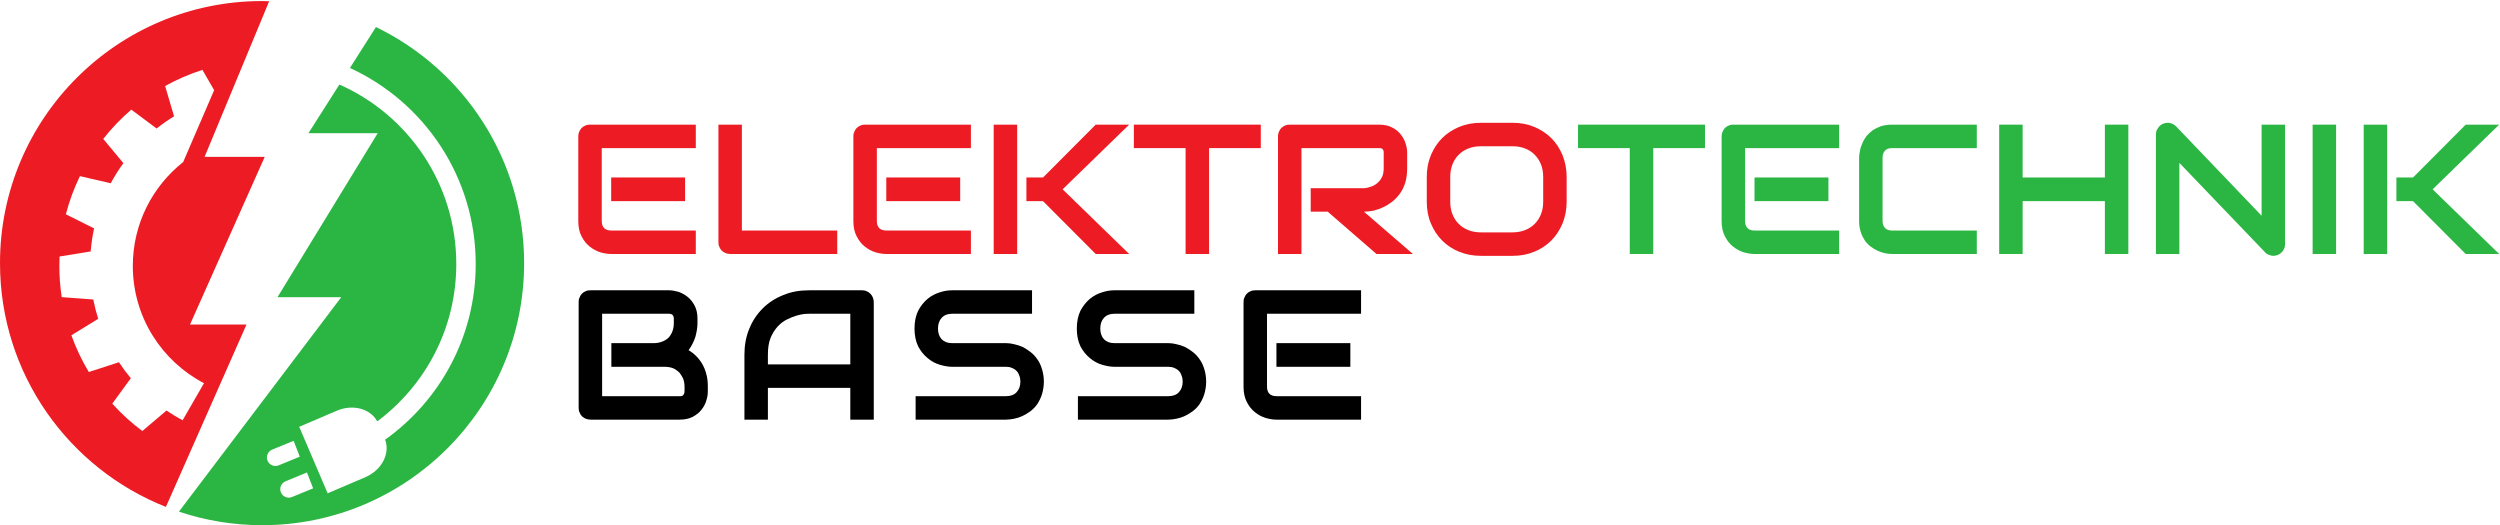
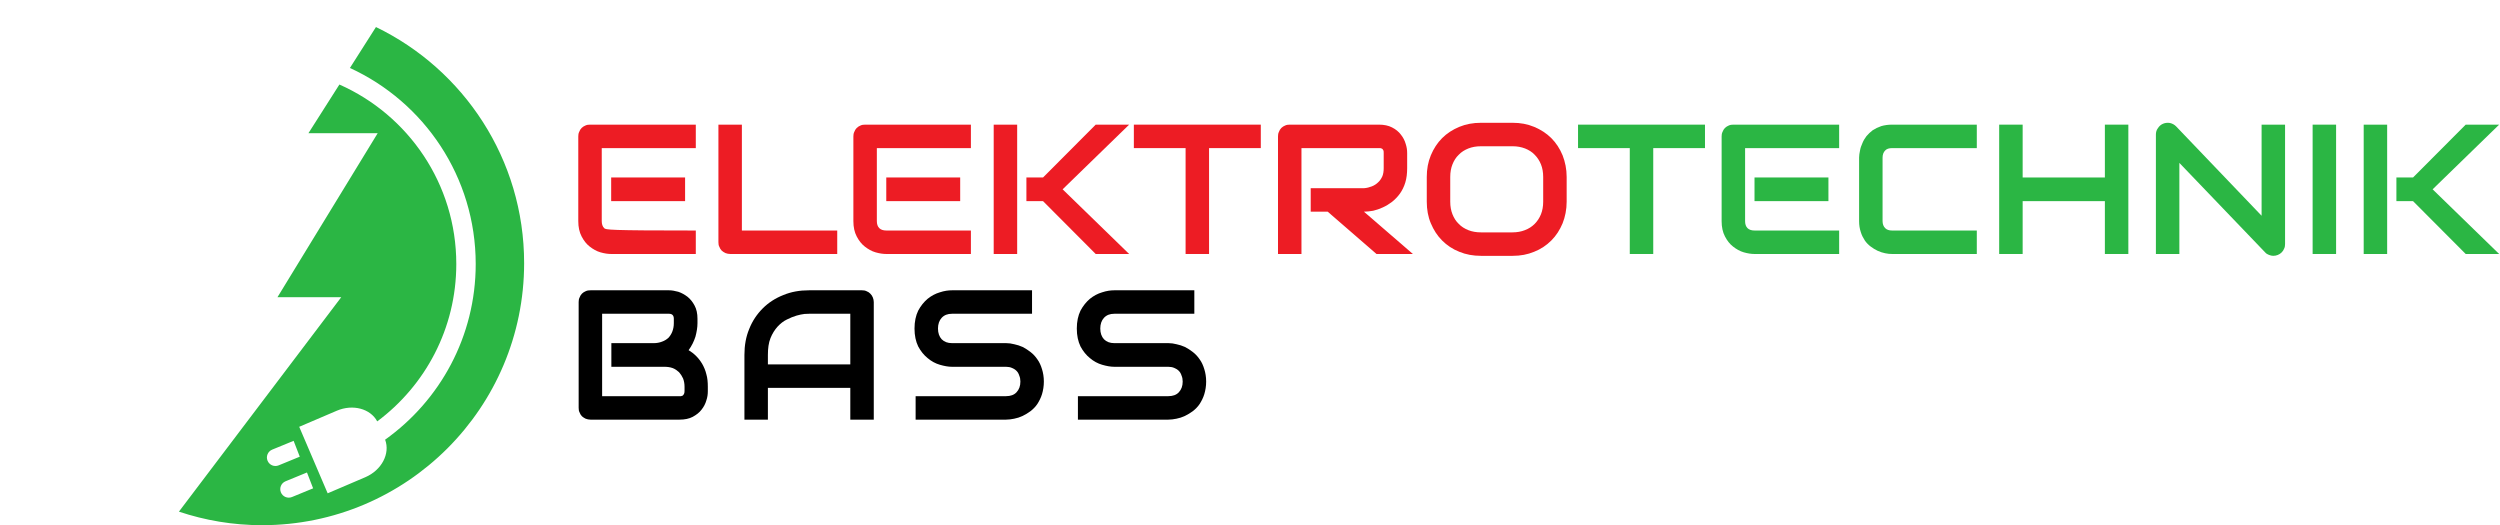
<svg xmlns="http://www.w3.org/2000/svg" xmlns:ns1="http://www.serif.com/" width="100%" height="100%" viewBox="0 0 4463 938" version="1.1" xml:space="preserve" style="fill-rule:evenodd;clip-rule:evenodd;stroke-linejoin:round;stroke-miterlimit:2;">
  <g id="edited-logo" ns1:id="edited logo" transform="matrix(4.167,0,0,4.167,0,0)">
    <g>
-       <path d="M81.404,139.024L105.607,139.024L71.08,217.166C29.46,200.733 0,160.183 0,112.725C0,50.72 50.267,0.454 112.269,0.454C113.291,0.454 114.302,0.504 115.313,0.532L87.651,67.204L113.414,67.204L81.404,139.024ZM78.466,69.429L91.744,38.64L86.72,29.932C81.127,31.719 75.784,34.05 70.739,36.862L74.571,49.827C71.963,51.417 69.483,53.17 67.099,55.055L56.254,46.964C51.848,50.742 47.819,54.946 44.232,59.515L52.859,69.891C50.869,72.631 49.048,75.506 47.441,78.509L34.239,75.454C31.721,80.643 29.688,86.111 28.22,91.806L40.311,97.85C39.608,101.065 39.118,104.359 38.847,107.716L25.527,109.887C25.469,111.219 25.426,112.558 25.426,113.906C25.426,118.459 25.772,122.926 26.437,127.295L39.964,128.306C40.513,131.124 41.21,133.889 42.067,136.587L30.583,143.643C32.557,149.162 35.063,154.43 38.049,159.379L50.954,155.181C52.524,157.565 54.226,159.853 56.057,162.035L48.101,172.923C51.997,177.244 56.307,181.182 60.979,184.657L71.319,175.882C73.538,177.398 75.853,178.782 78.232,180.054L87.385,164.169C69.271,154.707 56.898,135.762 56.898,113.906C56.898,95.87 65.338,79.813 78.466,69.429Z" style="fill:rgb(237,28,36);" />
      <path d="M149.912,29.118L161.063,11.585C198.628,29.74 224.544,68.206 224.544,112.725C224.544,174.732 174.277,225 112.269,225C99.816,225 87.848,222.94 76.652,219.194L146.2,127.311L118.879,127.311L161.813,57.052L132.146,57.052L145.401,36.211C174.896,49.257 195.488,78.779 195.483,113.108C195.483,140.72 182.174,165.197 161.611,180.528C158.697,175.077 151.158,173.018 144.289,175.961L128.186,182.847L140.378,211.339L156.481,204.453C163.513,201.442 167.235,194.323 164.99,188.363C188.474,171.626 203.801,144.143 203.801,113.108C203.796,75.83 181.716,43.708 149.912,29.118ZM131.512,202.415L122.333,206.188C120.465,206.949 119.576,209.083 120.342,210.945C121.109,212.808 123.237,213.697 125.095,212.93L134.146,209.211L131.512,202.415ZM125.792,188.856L116.612,192.623C114.749,193.389 113.855,195.518 114.622,197.375C115.388,199.243 117.516,200.132 119.379,199.366L128.425,195.651L125.792,188.856Z" style="fill:rgb(43,182,68);" />
    </g>
    <g>
-       <path d="M293.501,76.039L261.835,76.039L261.835,86.172L293.501,86.172L293.501,76.039ZM298.092,98.759L261.914,98.759C260.569,98.759 259.539,98.442 258.827,97.73C258.115,97.017 257.798,95.988 257.798,94.721L257.798,63.452L298.092,63.452L298.092,53.398L252.811,53.398C252.098,53.398 251.386,53.477 250.752,53.794C250.198,54.031 249.644,54.348 249.169,54.823C248.694,55.298 248.377,55.852 248.14,56.485C247.823,57.119 247.744,57.752 247.744,58.465L247.744,94.721C247.744,97.334 248.219,99.471 249.169,101.292C250.119,103.113 251.227,104.538 252.652,105.646C254.077,106.754 255.581,107.625 257.244,108.1C258.906,108.575 260.41,108.812 261.835,108.812L298.092,108.812L298.092,98.759Z" style="fill:rgb(237,28,36);fill-rule:nonzero;" />
+       <path d="M293.501,76.039L261.835,76.039L261.835,86.172L293.501,86.172L293.501,76.039ZM298.092,98.759C260.569,98.759 259.539,98.442 258.827,97.73C258.115,97.017 257.798,95.988 257.798,94.721L257.798,63.452L298.092,63.452L298.092,53.398L252.811,53.398C252.098,53.398 251.386,53.477 250.752,53.794C250.198,54.031 249.644,54.348 249.169,54.823C248.694,55.298 248.377,55.852 248.14,56.485C247.823,57.119 247.744,57.752 247.744,58.465L247.744,94.721C247.744,97.334 248.219,99.471 249.169,101.292C250.119,103.113 251.227,104.538 252.652,105.646C254.077,106.754 255.581,107.625 257.244,108.1C258.906,108.575 260.41,108.812 261.835,108.812L298.092,108.812L298.092,98.759Z" style="fill:rgb(237,28,36);fill-rule:nonzero;" />
      <path d="M358.682,98.759L317.833,98.759L317.833,53.398L307.78,53.398L307.78,103.746C307.78,104.459 307.859,105.171 308.175,105.725C308.413,106.358 308.729,106.913 309.204,107.388C309.679,107.783 310.234,108.179 310.788,108.417C311.421,108.654 312.134,108.812 312.846,108.812L358.682,108.812L358.682,98.759Z" style="fill:rgb(237,28,36);fill-rule:nonzero;" />
      <path d="M411.357,76.039L379.691,76.039L379.691,86.172L411.357,86.172L411.357,76.039ZM415.948,98.759L379.77,98.759C378.425,98.759 377.395,98.442 376.683,97.73C375.971,97.017 375.654,95.988 375.654,94.721L375.654,63.452L415.948,63.452L415.948,53.398L370.667,53.398C369.954,53.398 369.242,53.477 368.608,53.794C368.054,54.031 367.5,54.348 367.025,54.823C366.55,55.298 366.233,55.852 365.996,56.485C365.679,57.119 365.6,57.752 365.6,58.465L365.6,94.721C365.6,97.334 366.075,99.471 367.025,101.292C367.975,103.113 369.083,104.538 370.508,105.646C371.933,106.754 373.437,107.625 375.1,108.1C376.762,108.575 378.266,108.812 379.691,108.812L415.948,108.812L415.948,98.759Z" style="fill:rgb(237,28,36);fill-rule:nonzero;" />
      <path d="M455.243,81.105L483.742,53.398L469.413,53.398L446.851,76.039L439.727,76.039L439.727,86.172L446.851,86.172L469.413,108.812L483.742,108.812L455.243,81.105ZM435.768,53.398L425.715,53.398L425.715,108.812L435.768,108.812L435.768,53.398Z" style="fill:rgb(237,28,36);fill-rule:nonzero;" />
      <path d="M540.144,53.398L485.759,53.398L485.759,63.452L507.924,63.452L507.924,108.812L517.978,108.812L517.978,63.452L540.144,63.452L540.144,53.398Z" style="fill:rgb(237,28,36);fill-rule:nonzero;" />
      <path d="M602.847,65.589C602.847,64.323 602.689,63.056 602.214,61.631C601.818,60.206 601.106,58.86 600.156,57.673C599.206,56.406 597.939,55.377 596.356,54.585C594.852,53.794 592.952,53.398 590.735,53.398L552.578,53.398C551.866,53.398 551.154,53.477 550.52,53.794C549.966,54.031 549.412,54.348 548.937,54.823C548.462,55.298 548.145,55.852 547.908,56.485C547.591,57.119 547.512,57.752 547.512,58.465L547.512,108.812L557.566,108.812L557.566,63.452L591.369,63.452C591.606,63.531 591.844,63.61 592.081,63.689C592.319,63.848 592.477,64.085 592.635,64.402C592.794,64.639 592.794,65.114 592.794,65.668L592.794,72.001C592.794,73.347 592.635,74.456 592.239,75.485C591.764,76.514 591.21,77.385 590.419,78.097C589.706,78.81 588.756,79.443 587.727,79.839C586.698,80.234 585.59,80.551 584.323,80.63L561.524,80.63L561.524,90.684L568.807,90.684L589.706,108.812L605.301,108.812L584.323,90.684C585.51,90.684 586.856,90.526 588.281,90.288C589.627,89.972 591.052,89.497 592.398,88.863C593.823,88.23 595.089,87.438 596.356,86.488C597.623,85.459 598.731,84.351 599.76,82.926C600.71,81.58 601.502,79.997 602.056,78.176C602.61,76.355 602.847,74.297 602.847,72.001L602.847,65.589Z" style="fill:rgb(237,28,36);fill-rule:nonzero;" />
      <path d="M671.177,75.801C671.177,72.476 670.544,69.389 669.436,66.539C668.248,63.689 666.665,61.235 664.607,59.177C662.548,57.119 660.094,55.535 657.244,54.348C654.395,53.161 651.386,52.606 648.061,52.606L634.445,52.606C631.12,52.606 628.033,53.161 625.183,54.348C622.333,55.535 619.879,57.119 617.821,59.177C615.763,61.235 614.179,63.689 612.992,66.539C611.805,69.389 611.25,72.476 611.25,75.801L611.25,86.409C611.25,89.734 611.805,92.901 612.992,95.671C614.179,98.521 615.763,100.975 617.821,103.034C619.879,105.092 622.333,106.754 625.183,107.863C628.033,109.05 631.12,109.604 634.445,109.604L648.061,109.604C651.386,109.604 654.395,109.05 657.244,107.863C660.094,106.754 662.548,105.092 664.607,103.034C666.665,100.975 668.248,98.521 669.436,95.671C670.544,92.901 671.177,89.734 671.177,86.409L671.177,75.801ZM661.123,86.409C661.123,88.388 660.807,90.209 660.173,91.792C659.54,93.376 658.59,94.801 657.482,95.909C656.294,97.096 654.949,97.967 653.286,98.6C651.703,99.234 649.882,99.55 647.982,99.55L634.445,99.55C632.466,99.55 630.645,99.234 629.062,98.6C627.479,97.967 626.054,97.096 624.946,95.909C623.758,94.801 622.887,93.376 622.254,91.792C621.621,90.209 621.304,88.388 621.304,86.409L621.304,75.801C621.304,73.822 621.621,72.001 622.254,70.418C622.887,68.835 623.758,67.41 624.946,66.302C626.054,65.114 627.479,64.243 629.062,63.61C630.645,62.977 632.466,62.66 634.445,62.66L648.061,62.66C649.961,62.66 651.703,62.977 653.365,63.61C654.949,64.243 656.374,65.114 657.482,66.302C658.59,67.41 659.54,68.835 660.173,70.418C660.807,72.001 661.123,73.822 661.123,75.801L661.123,86.409Z" style="fill:rgb(237,28,36);fill-rule:nonzero;" />
    </g>
    <g>
      <path d="M730.438,53.398L676.053,53.398L676.053,63.452L698.219,63.452L698.219,108.812L708.272,108.812L708.272,63.452L730.438,63.452L730.438,53.398Z" style="fill:rgb(43,182,68);fill-rule:nonzero;" />
      <path d="M783.325,76.039L751.659,76.039L751.659,86.172L783.325,86.172L783.325,76.039ZM787.916,98.759L751.738,98.759C750.393,98.759 749.364,98.442 748.651,97.73C747.939,97.017 747.622,95.988 747.622,94.721L747.622,63.452L787.916,63.452L787.916,53.398L742.635,53.398C741.922,53.398 741.21,53.477 740.576,53.794C740.022,54.031 739.468,54.348 738.993,54.823C738.518,55.298 738.202,55.852 737.964,56.485C737.647,57.119 737.568,57.752 737.568,58.465L737.568,94.721C737.568,97.334 738.043,99.471 738.993,101.292C739.943,103.113 741.051,104.538 742.476,105.646C743.901,106.754 745.405,107.625 747.068,108.1C748.73,108.575 750.234,108.812 751.659,108.812L787.916,108.812L787.916,98.759Z" style="fill:rgb(43,182,68);fill-rule:nonzero;" />
      <path d="M846.891,98.759L810.635,98.759C809.289,98.759 808.339,98.442 807.626,97.73C806.914,97.017 806.518,95.988 806.518,94.721L806.518,67.568C806.518,66.223 806.914,65.193 807.626,64.481C808.26,63.768 809.289,63.452 810.635,63.452L846.891,63.452L846.891,53.398L810.635,53.398C808.893,53.398 807.31,53.636 805.964,54.031C804.618,54.506 803.431,55.06 802.322,55.773C801.293,56.565 800.422,57.356 799.631,58.306C798.918,59.256 798.285,60.285 797.889,61.314C797.414,62.344 797.018,63.452 796.86,64.481C796.623,65.589 796.464,66.539 796.464,67.489L796.464,94.721C796.464,96.463 796.702,97.967 797.177,99.392C797.573,100.738 798.206,101.925 798.918,103.034C799.631,104.063 800.502,104.933 801.452,105.646C802.402,106.358 803.431,106.992 804.46,107.467C805.489,107.942 806.518,108.258 807.626,108.496C808.655,108.733 809.685,108.812 810.635,108.812L846.891,108.812L846.891,98.759Z" style="fill:rgb(43,182,68);fill-rule:nonzero;" />
      <path d="M866.53,53.398L856.476,53.398L856.476,108.812L866.53,108.812L866.53,86.172L901.757,86.172L901.757,108.812L911.811,108.812L911.811,53.398L901.757,53.398L901.757,76.039L866.53,76.039L866.53,53.398Z" style="fill:rgb(43,182,68);fill-rule:nonzero;" />
      <path d="M978.952,53.398L968.898,53.398L968.898,92.426L932.245,54.111C931.533,53.398 930.662,52.923 929.633,52.686C928.604,52.527 927.654,52.606 926.704,53.002C925.754,53.398 925.041,54.031 924.487,54.902C923.854,55.694 923.616,56.644 923.616,57.673L923.616,108.812L933.67,108.812L933.67,69.785L970.402,108.1C970.877,108.654 971.431,108.971 972.065,109.208C972.698,109.446 973.331,109.604 973.885,109.604C974.598,109.604 975.31,109.446 975.864,109.208C976.498,108.971 977.052,108.575 977.527,108.1C977.923,107.704 978.318,107.15 978.556,106.517C978.873,105.883 978.952,105.25 978.952,104.538L978.952,53.398Z" style="fill:rgb(43,182,68);fill-rule:nonzero;" />
      <rect x="990.76" y="53.398" width="10.054" height="55.414" style="fill:rgb(43,182,68);fill-rule:nonzero;" />
      <path d="M1042.17,81.105L1070.67,53.398L1056.34,53.398L1033.78,76.039L1026.65,76.039L1026.65,86.172L1033.78,86.172L1056.34,108.812L1070.67,108.812L1042.17,81.105ZM1022.69,53.398L1012.64,53.398L1012.64,108.812L1022.69,108.812L1022.69,53.398Z" style="fill:rgb(43,182,68);fill-rule:nonzero;" />
    </g>
    <g>
      <path d="M303.241,165.688C303.241,163.709 303.082,161.889 302.607,160.305C302.212,158.643 301.578,157.218 300.866,155.951C300.074,154.606 299.203,153.497 298.253,152.547C297.224,151.518 296.195,150.726 295.008,150.014C296.354,148.193 297.303,146.214 297.937,144.235C298.491,142.177 298.808,140.198 298.808,138.456L298.808,136.556C298.808,134.34 298.412,132.44 297.541,130.856C296.749,129.352 295.72,128.086 294.533,127.136C293.266,126.186 292,125.473 290.575,124.998C289.15,124.603 287.804,124.365 286.616,124.365L252.972,124.365C252.259,124.365 251.547,124.444 250.914,124.761C250.36,124.998 249.805,125.315 249.33,125.79C248.855,126.265 248.539,126.819 248.301,127.452C247.985,128.086 247.905,128.719 247.905,129.432L247.905,174.713C247.905,175.426 247.985,176.138 248.301,176.692C248.539,177.325 248.855,177.88 249.33,178.355C249.805,178.75 250.36,179.146 250.914,179.384C251.547,179.621 252.259,179.779 252.972,179.779L291.129,179.779C293.345,179.779 295.245,179.384 296.749,178.592C298.333,177.721 299.599,176.771 300.549,175.505C301.499,174.317 302.212,172.971 302.607,171.546C303.082,170.201 303.241,168.855 303.241,167.588L303.241,165.688ZM293.266,167.509C293.266,168.063 293.187,168.459 293.029,168.776C292.87,169.092 292.633,169.33 292.475,169.488C292.237,169.567 292,169.647 291.762,169.726L257.959,169.726L257.959,134.419L286.616,134.419C287.962,134.419 288.675,135.131 288.675,136.556L288.675,138.456C288.675,139.802 288.437,140.989 288.041,142.019C287.646,143.048 287.091,143.918 286.379,144.71C285.587,145.423 284.716,145.977 283.608,146.372C282.579,146.768 281.392,147.006 280.125,147.006L261.917,147.006L261.917,157.139L284.637,157.139C285.904,157.139 287.091,157.297 288.2,157.693C289.229,158.089 290.1,158.722 290.891,159.434C291.604,160.226 292.158,161.097 292.633,162.126C293.029,163.155 293.266,164.343 293.266,165.688L293.266,167.509Z" style="fill-rule:nonzero;" />
      <path d="M374.336,129.432C374.336,128.719 374.178,128.086 373.94,127.452C373.703,126.819 373.307,126.265 372.832,125.79C372.357,125.315 371.882,124.998 371.249,124.761C370.616,124.444 369.982,124.365 369.27,124.365L346.629,124.365C342.592,124.365 338.95,124.998 335.546,126.423C332.142,127.769 329.213,129.669 326.759,132.123C324.305,134.577 322.326,137.506 320.98,140.91C319.555,144.314 318.922,148.035 318.922,152.072L318.922,179.78L328.976,179.78L328.976,166.163L364.282,166.163L364.282,179.78L374.336,179.78L374.336,129.432ZM328.976,152.072C328.976,149.222 329.292,146.847 330.084,144.868C330.875,142.889 331.905,141.306 333.092,139.96C334.359,138.614 335.625,137.585 337.129,136.873C338.554,136.16 339.9,135.606 341.246,135.21C342.513,134.815 343.621,134.656 344.65,134.498C345.679,134.419 346.312,134.419 346.629,134.419L364.282,134.419L364.282,156.11L328.976,156.11L328.976,152.072Z" style="fill-rule:nonzero;" />
      <path d="M446.412,158.168C445.937,156.585 445.304,155.16 444.433,153.972C443.642,152.785 442.613,151.676 441.583,150.885C440.475,150.014 439.367,149.302 438.179,148.668C436.913,148.114 435.725,147.718 434.538,147.481C433.35,147.164 432.163,147.006 431.055,147.006L407.86,147.006C405.96,147.006 404.535,146.452 403.427,145.343C402.398,144.235 401.843,142.652 401.843,140.752C401.843,138.852 402.398,137.269 403.427,136.16C404.535,134.973 405.96,134.419 407.86,134.419L442.138,134.419L442.138,124.365L407.86,124.365C406.277,124.365 404.535,124.603 402.635,125.236C400.735,125.79 398.994,126.74 397.41,128.007C395.827,129.352 394.481,131.015 393.373,133.073C392.344,135.21 391.79,137.744 391.79,140.752C391.79,143.76 392.344,146.293 393.373,148.431C394.481,150.489 395.827,152.151 397.41,153.418C398.994,154.764 400.735,155.714 402.635,156.268C404.535,156.822 406.277,157.139 407.86,157.139L430.976,157.139C431.926,157.139 432.796,157.297 433.509,157.614C434.3,157.93 434.934,158.326 435.488,158.88C436.042,159.434 436.438,160.147 436.675,160.939C436.992,161.651 437.15,162.522 437.15,163.472C437.15,165.372 436.596,166.876 435.488,168.063C434.459,169.172 432.955,169.726 430.976,169.726L392.265,169.726L392.265,179.78L430.976,179.78C432.084,179.78 433.271,179.621 434.459,179.384C435.725,179.146 436.913,178.75 438.1,178.196C439.288,177.642 440.396,176.93 441.504,176.138C442.613,175.267 443.642,174.238 444.433,173.051C445.225,171.784 445.937,170.438 446.412,168.855C446.887,167.272 447.204,165.451 447.204,163.472C447.204,161.493 446.887,159.672 446.412,158.168Z" style="fill-rule:nonzero;" />
      <path d="M515.943,158.168C515.468,156.585 514.835,155.16 513.964,153.972C513.173,152.785 512.143,151.676 511.114,150.885C510.006,150.014 508.898,149.302 507.71,148.668C506.444,148.114 505.256,147.718 504.069,147.481C502.881,147.164 501.694,147.006 500.586,147.006L477.391,147.006C475.491,147.006 474.066,146.452 472.957,145.343C471.928,144.235 471.374,142.652 471.374,140.752C471.374,138.852 471.928,137.269 472.957,136.16C474.066,134.973 475.491,134.419 477.391,134.419L511.668,134.419L511.668,124.365L477.391,124.365C475.807,124.365 474.066,124.603 472.166,125.236C470.266,125.79 468.524,126.74 466.941,128.007C465.358,129.352 464.012,131.015 462.904,133.073C461.875,135.21 461.32,137.744 461.32,140.752C461.32,143.76 461.875,146.293 462.904,148.431C464.012,150.489 465.358,152.151 466.941,153.418C468.524,154.764 470.266,155.714 472.166,156.268C474.066,156.822 475.807,157.139 477.391,157.139L500.506,157.139C501.456,157.139 502.327,157.297 503.04,157.614C503.831,157.93 504.465,158.326 505.019,158.88C505.573,159.434 505.969,160.147 506.206,160.939C506.523,161.651 506.681,162.522 506.681,163.472C506.681,165.372 506.127,166.876 505.019,168.063C503.99,169.172 502.485,169.726 500.506,169.726L461.795,169.726L461.795,179.78L500.506,179.78C501.615,179.78 502.802,179.621 503.99,179.384C505.256,179.146 506.444,178.75 507.631,178.196C508.819,177.642 509.927,176.93 511.035,176.138C512.143,175.267 513.173,174.238 513.964,173.051C514.756,171.784 515.468,170.438 515.943,168.855C516.418,167.272 516.735,165.451 516.735,163.472C516.735,161.493 516.418,159.672 515.943,158.168Z" style="fill-rule:nonzero;" />
-       <path d="M578.508,147.006L546.842,147.006L546.842,157.139L578.508,157.139L578.508,147.006ZM583.099,169.726L546.922,169.726C545.576,169.726 544.547,169.409 543.834,168.697C543.122,167.984 542.805,166.955 542.805,165.688L542.805,134.419L583.099,134.419L583.099,124.365L537.818,124.365C537.105,124.365 536.393,124.444 535.759,124.761C535.205,124.998 534.651,125.315 534.176,125.79C533.701,126.265 533.385,126.819 533.147,127.452C532.83,128.086 532.751,128.719 532.751,129.432L532.751,165.688C532.751,168.301 533.226,170.438 534.176,172.259C535.126,174.08 536.234,175.505 537.659,176.613C539.084,177.721 540.588,178.592 542.251,179.067C543.913,179.542 545.417,179.78 546.842,179.78L583.099,179.78L583.099,169.726Z" style="fill-rule:nonzero;" />
    </g>
  </g>
</svg>